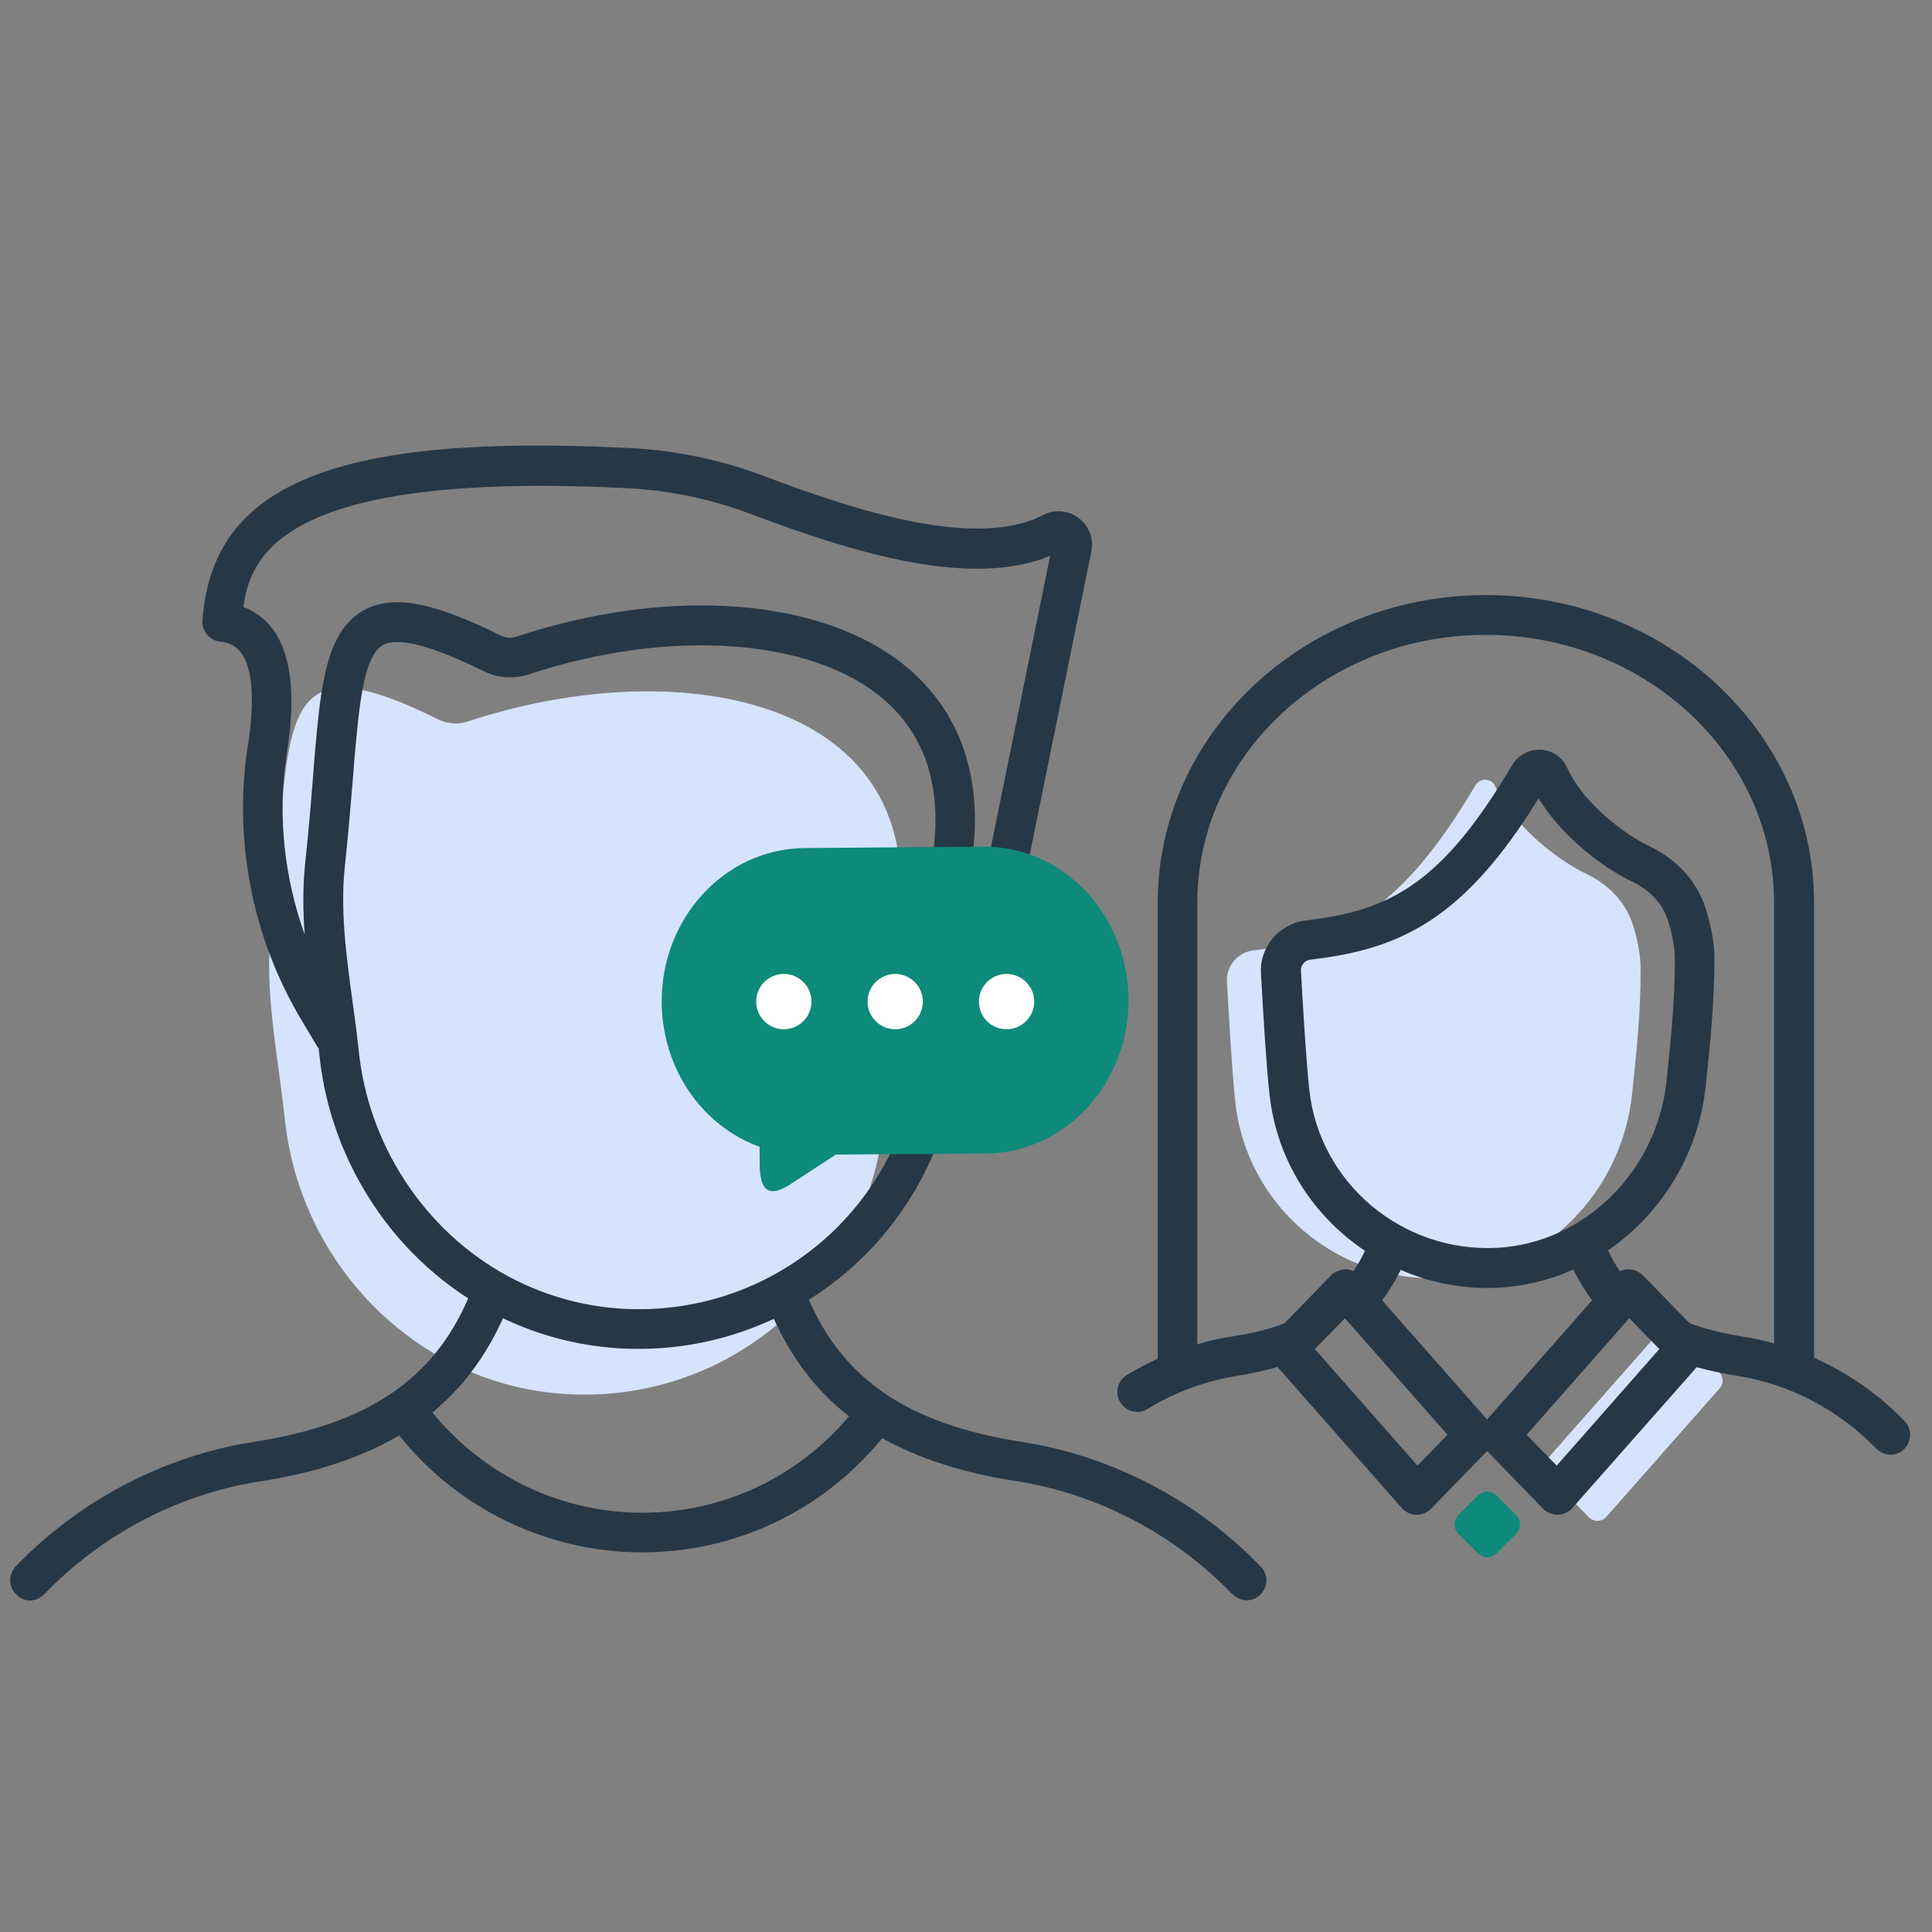
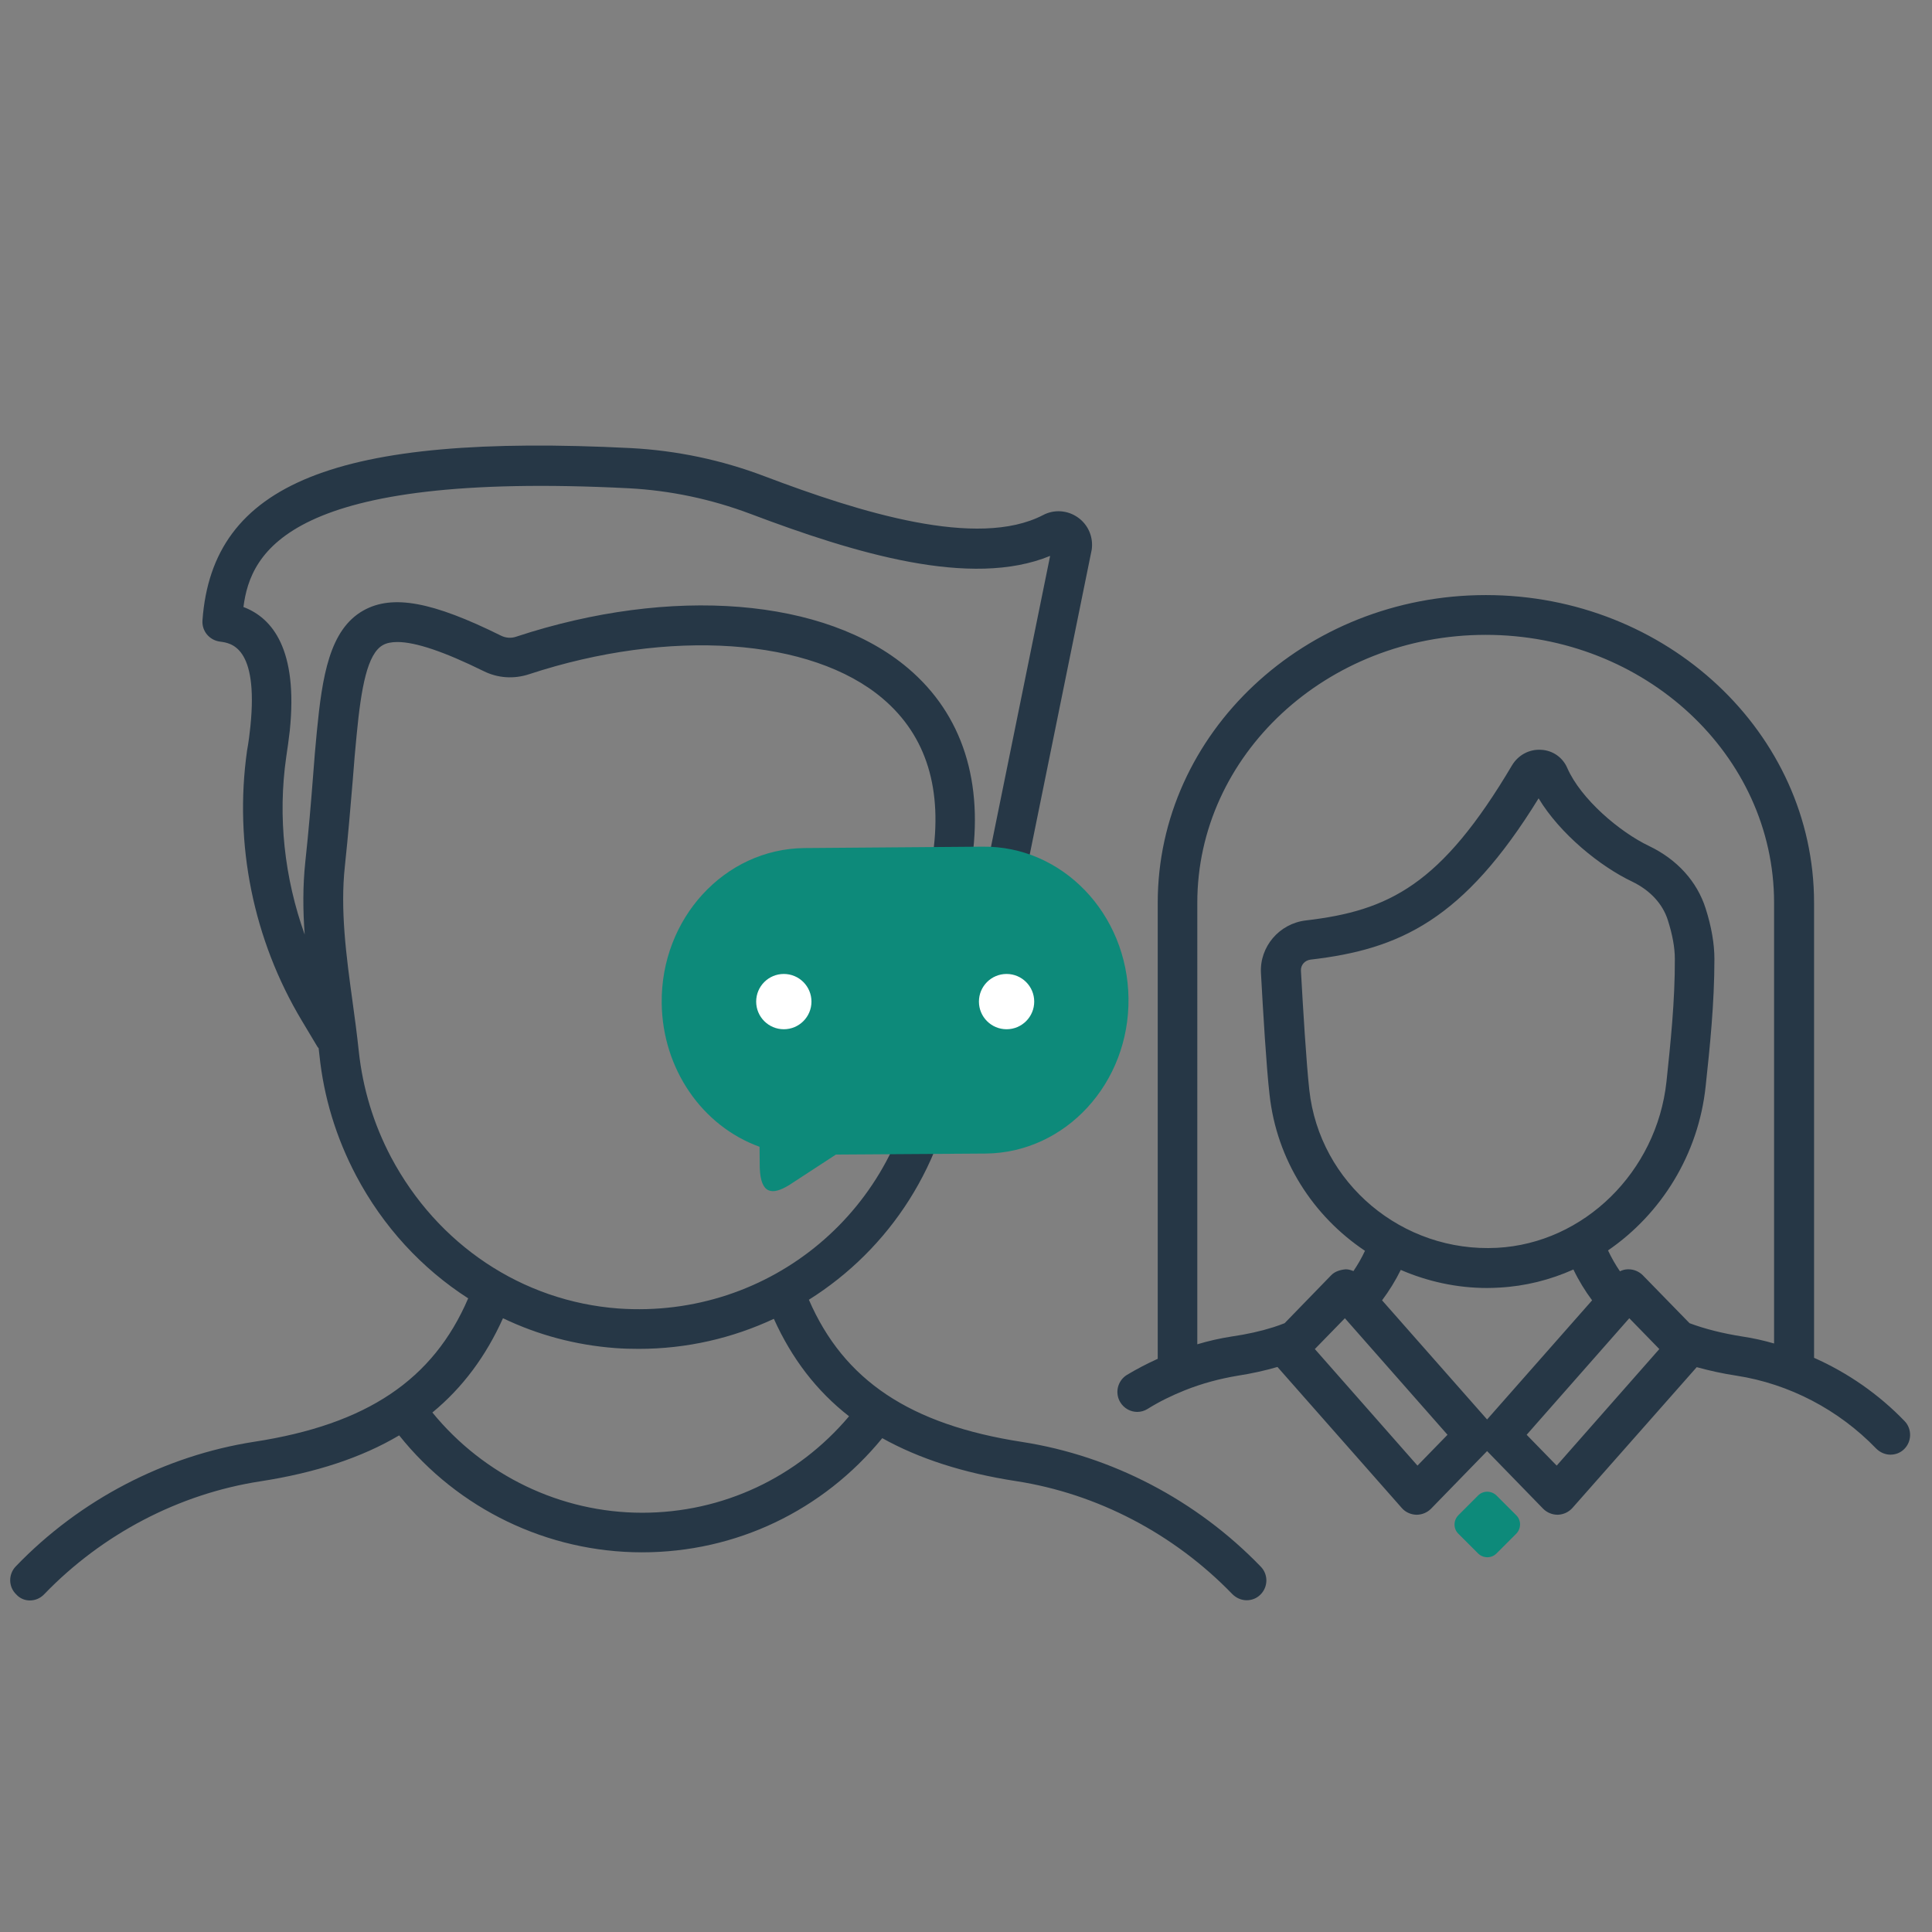
<svg xmlns="http://www.w3.org/2000/svg" version="1.1" x="0px" y="0px" viewBox="0 0 97.14 97.14" style="enable-background:new 0 0 97.14 97.14;" xml:space="preserve">
  <rect x="0" y="0" width="97.14" height="97.14" fill="#808080" stroke="none" />
  <style type="text/css"> .st0{fill:#FCDB8F;} .st1{fill:#221F1F;} .st2{fill:#98D5C2;} .st3{fill:#D6E3FC;} .st4{fill:none;stroke:#263746;stroke-width:2;stroke-linecap:round;stroke-linejoin:round;stroke-miterlimit:10;} .st5{fill:none;stroke:#1DA379;stroke-width:2;stroke-linecap:round;stroke-linejoin:round;stroke-miterlimit:10;} .st6{fill:#1DA379;} .st7{fill:#FFFFFF;stroke:#263746;stroke-width:2;stroke-linecap:round;stroke-linejoin:round;stroke-miterlimit:10;} .st8{fill:#263746;} .st9{fill:none;stroke:#1DA379;stroke-width:2;stroke-linecap:round;stroke-miterlimit:10;} .st10{fill:none;stroke:#FFFFFF;stroke-width:2;stroke-linecap:round;stroke-linejoin:round;stroke-miterlimit:10;} .st11{fill:none;stroke:#263746;stroke-width:2.5;stroke-linecap:round;stroke-linejoin:round;stroke-miterlimit:10;} .st12{fill:#FFFFFF;stroke:#263746;stroke-width:2.5;stroke-linecap:round;stroke-linejoin:round;stroke-miterlimit:10;} .st13{fill:#5251A2;stroke:#263746;stroke-width:2;stroke-linecap:round;stroke-linejoin:round;stroke-miterlimit:10;} .st14{fill:none;stroke:#F0533F;stroke-width:2;stroke-linecap:round;stroke-linejoin:round;stroke-miterlimit:10;} .st15{fill:#D4E1FC;} .st16{fill:#FFFFFF;} .st17{fill:#96D3C1;} .st18{fill:#D6E1F2;} .st19{fill:#1BA37A;} .st20{fill:none;stroke:#1BA37A;stroke-width:2;stroke-linecap:round;stroke-miterlimit:10;} .st21{fill:none;stroke:#D6E3FC;stroke-width:2;stroke-miterlimit:10;} .st22{fill-rule:evenodd;clip-rule:evenodd;fill:#D6E3FC;} .st23{fill-rule:evenodd;clip-rule:evenodd;fill:#243746;} .st24{fill-rule:evenodd;clip-rule:evenodd;fill:none;stroke:#263746;stroke-width:2;stroke-linecap:round;stroke-linejoin:round;stroke-miterlimit:10;} .st25{fill-rule:evenodd;clip-rule:evenodd;fill:none;stroke:#1DA379;stroke-width:2.5;stroke-linecap:round;stroke-miterlimit:10;} .st26{fill:none;stroke:#1DA379;stroke-width:2.5;stroke-linecap:round;stroke-miterlimit:10;} .st27{fill:none;stroke:#0058FF;stroke-width:2.5;stroke-linecap:round;stroke-linejoin:round;stroke-miterlimit:10;} .st28{fill-rule:evenodd;clip-rule:evenodd;fill:#1DA379;} .st29{fill:none;stroke:#243745;stroke-width:2;stroke-linecap:round;stroke-linejoin:round;stroke-miterlimit:10;} .st30{fill:#FFFFFF;stroke:#243745;stroke-width:2;stroke-linecap:round;stroke-linejoin:round;stroke-miterlimit:10;} .st31{fill:#2971FB;} .st32{fill:none;stroke:#253746;stroke-width:2;stroke-linecap:round;stroke-linejoin:round;stroke-miterlimit:10;} .st33{fill:none;stroke:#253746;stroke-width:2;stroke-miterlimit:10;} .st34{fill:none;stroke:#253746;stroke-width:2;stroke-linecap:round;stroke-linejoin:round;stroke-miterlimit:10;stroke-dasharray:13,7,5,9;} .st35{fill:none;stroke:#263746;stroke-width:1.75;stroke-linecap:round;stroke-linejoin:round;stroke-miterlimit:10;} .st36{fill:none;stroke:#233746;stroke-width:2;stroke-linecap:round;stroke-linejoin:round;stroke-miterlimit:10;} .st37{fill:#EAE9E9;} .st38{fill:#F5B21E;} .st39{fill:none;stroke:#329866;stroke-width:2;stroke-linecap:round;stroke-linejoin:round;stroke-miterlimit:10;stroke-dasharray:24,116;} .st40{fill:none;stroke:#329866;stroke-width:2;stroke-linecap:round;stroke-linejoin:round;stroke-dasharray:16.244,78.515;} .st41{fill:none;stroke:#1BA37A;stroke-width:2;stroke-linecap:round;stroke-linejoin:round;stroke-miterlimit:10;} .st42{fill:#D4E1FA;} .st43{fill:none;stroke:#263746;stroke-width:1.5;stroke-linecap:round;stroke-linejoin:round;stroke-miterlimit:10;} .st44{fill:none;stroke:#D6E1F2;stroke-width:2;stroke-linecap:round;stroke-linejoin:round;stroke-miterlimit:10;} .st45{fill:#D5E0F2;} .st46{fill:#FFFFFF;stroke:#253746;stroke-width:2;stroke-linecap:round;stroke-linejoin:round;stroke-miterlimit:10;} .st47{fill:none;stroke:#19A179;stroke-width:2;stroke-linecap:round;stroke-linejoin:round;stroke-miterlimit:10;} .st48{fill:none;stroke:#263746;stroke-width:2.315;stroke-linecap:round;stroke-linejoin:round;stroke-miterlimit:10;} .st49{fill:#BEEDDE;} .st50{fill:none;stroke:#000000;stroke-width:2;stroke-linecap:round;stroke-linejoin:round;stroke-miterlimit:10;} .st51{fill:#243745;} .st52{fill:none;stroke:#263746;stroke-width:2;stroke-linecap:round;stroke-linejoin:round;stroke-miterlimit:10;stroke-dasharray:125,28;} .st53{fill:#FFFFFF;stroke:#263746;stroke-width:2;stroke-linecap:round;stroke-linejoin:round;stroke-miterlimit:10;stroke-dasharray:125,28;} .st54{fill:none;stroke:#263746;stroke-width:2.25;stroke-linecap:round;stroke-linejoin:round;stroke-miterlimit:10;} .st55{fill:#FFFFFF;stroke:#263746;stroke-width:2.25;stroke-linecap:round;stroke-linejoin:round;stroke-miterlimit:10;} .st56{fill:none;stroke:#1DA379;stroke-width:1.709;stroke-linecap:round;stroke-miterlimit:10;} .st57{fill:none;stroke:#263746;stroke-width:1.709;stroke-linecap:round;stroke-linejoin:round;stroke-miterlimit:10;} .st58{fill:#D4DFF1;} .st59{fill:#94D1BF;} .st60{fill:#A3C2FC;} .st61{fill:none;stroke:#263746;stroke-width:1.4;stroke-linecap:round;stroke-linejoin:round;stroke-miterlimit:10;} .st62{fill:none;stroke:#263746;stroke-width:2;stroke-linecap:round;stroke-linejoin:round;stroke-miterlimit:10;stroke-dasharray:137,30;} .st63{fill:none;stroke:#1DA379;stroke-width:2;stroke-linecap:round;stroke-linejoin:round;stroke-miterlimit:10;stroke-dasharray:4,4;} .st64{fill:none;stroke:#263746;stroke-width:1.75;stroke-linecap:round;stroke-linejoin:round;stroke-miterlimit:10;} .st65{fill:none;stroke:#263746;stroke-width:1.596;stroke-linecap:round;stroke-linejoin:round;stroke-miterlimit:10;} .st66{fill:none;stroke:#0A0A0A;stroke-width:2;stroke-linecap:round;stroke-linejoin:round;stroke-miterlimit:10;} .st67{fill:#94D2C1;} .st68{fill:none;stroke:#1DA379;stroke-width:1.709;stroke-linecap:round;stroke-linejoin:round;stroke-miterlimit:10;} .st69{fill:none;stroke:#16A27B;stroke-width:2;stroke-linecap:round;stroke-miterlimit:10;} .st70{fill:none;stroke:#263746;stroke-width:2;stroke-linecap:round;stroke-linejoin:round;stroke-miterlimit:10;stroke-dasharray:83,26,54,0;} .st71{fill:none;stroke:#1CA278;stroke-width:2;stroke-linecap:round;stroke-linejoin:round;stroke-miterlimit:10;} .st72{fill:#98D5C1;} .st73{fill:#D5E2FB;} .st74{fill:none;stroke:#263746;stroke-width:2.327;stroke-linecap:round;stroke-linejoin:round;stroke-miterlimit:10;} .st75{fill:none;stroke:#263746;stroke-width:2.446;stroke-linecap:round;stroke-linejoin:round;stroke-miterlimit:10;} .st76{fill:none;stroke:#263746;stroke-width:2.29;stroke-linecap:round;stroke-linejoin:round;stroke-miterlimit:10;} .st77{fill:none;stroke:#000000;stroke-miterlimit:10;} .st78{fill:#243746;} .st79{fill:none;stroke:#98D5C2;stroke-width:2;stroke-miterlimit:10;} .st80{fill:#FFFFFF;stroke:#16A27B;stroke-width:2;stroke-linecap:round;stroke-linejoin:round;stroke-miterlimit:10;} .st81{fill:#16A27B;} .st82{fill:#17A079;stroke:#16A07A;stroke-width:2;stroke-miterlimit:10;} .st83{fill:#17A079;} .st84{fill:none;stroke:#263746;stroke-width:2.02;stroke-linecap:round;stroke-linejoin:round;stroke-miterlimit:10;} .st85{fill:#1DA379;stroke:#1DA379;stroke-width:0.81;stroke-linecap:round;stroke-linejoin:round;stroke-miterlimit:10;} .st86{fill:#D6E1F2;stroke:#263746;stroke-width:2;stroke-linecap:round;stroke-linejoin:round;stroke-miterlimit:10;} .st87{fill:none;stroke:#FFFFFF;stroke-width:2;stroke-linecap:round;stroke-miterlimit:10;} .st88{fill:#19A179;} .st89{fill:#95D2C0;} .st90{fill:#D7DEEA;} .st91{fill:#C9E7DE;} .st92{fill:none;stroke:#243746;stroke-width:2;stroke-linecap:round;stroke-linejoin:round;stroke-miterlimit:10;} .st93{fill:#19A179;stroke:#243746;stroke-width:2;stroke-miterlimit:10;} .st94{fill:#19A179;stroke:#243746;stroke-width:2;stroke-linecap:round;stroke-linejoin:round;stroke-miterlimit:10;} .st95{fill:none;stroke:#243746;stroke-width:2;stroke-linecap:round;stroke-linejoin:round;} .st96{fill:none;stroke:#243746;stroke-width:2;stroke-linecap:round;stroke-linejoin:round;stroke-dasharray:0.979,5.875;} .st97{fill:none;stroke:#243746;stroke-width:2;stroke-linecap:round;stroke-linejoin:round;stroke-miterlimit:10;stroke-dasharray:1,6;} .st98{fill:#FFFFFF;stroke:#1DA379;stroke-width:2;stroke-linecap:round;stroke-miterlimit:10;} .st99{fill:none;stroke:#263746;stroke-miterlimit:10;} .st100{fill:none;stroke:#263746;stroke-linecap:round;stroke-linejoin:round;stroke-miterlimit:10;} .st101{fill:#D7E2F3;} .st102{fill:#1EA47A;} .st103{fill:none;stroke:#FFFFFF;stroke-linecap:round;stroke-linejoin:round;stroke-miterlimit:10;} .st104{fill:none;stroke:#98D5C2;stroke-width:1.164;stroke-miterlimit:10;} .st105{fill:#B7CDF8;} .st106{fill:#253746;} .st107{fill:#D3DEEF;} .st108{fill:#13A07B;} .st109{fill:#D6E3FC;stroke:#D6E3FC;stroke-linecap:round;stroke-linejoin:round;stroke-miterlimit:10;} .st110{fill:none;stroke:#0058FF;stroke-width:1.146;stroke-miterlimit:10;} .st111{fill:none;stroke:#263746;stroke-width:2.292;stroke-linecap:round;stroke-linejoin:round;stroke-miterlimit:10;} .st112{fill:none;stroke:#001D30;stroke-width:2.327;stroke-linecap:round;stroke-linejoin:round;stroke-miterlimit:10;} .st113{fill:none;stroke:#0D8A7A;stroke-width:2.327;stroke-linecap:round;stroke-linejoin:round;stroke-miterlimit:10;} .st114{fill:#0D8A7A;} .st115{fill:#001D30;} .st116{fill:none;} .st117{fill:none;stroke:#231F20;stroke-width:3;stroke-miterlimit:10;} .st118{fill:#231F20;} </style>
  <g id="Layer_1"> </g>
  <g id="Layer_2"> </g>
  <g id="Layer_3"> </g>
  <g id="Layer_4">
-     <path class="st3" d="M86.46,69.81l-5.69,6.45c-0.23,0.27-0.64,0.28-0.89,0.02l-2.06-2.11c-0.22-0.23-0.23-0.59-0.02-0.82l5.69-6.45 c0.23-0.27,0.64-0.28,0.89-0.02l2.06,2.11C86.66,69.22,86.67,69.58,86.46,69.81z M82.06,55.01c0.22-2.06,0.44-4.18,0.43-6.28 c0-0.77-0.18-1.56-0.39-2.24c-0.36-1.14-1.24-2.02-2.32-2.54c-1.71-0.82-3.82-2.64-4.61-4.43c-0.18-0.41-0.76-0.42-0.99-0.03 c-3.72,6.29-6.64,7.77-11.13,8.29c-0.81,0.09-1.41,0.78-1.36,1.6c0.1,1.74,0.26,4.58,0.42,6.04c0.57,5.23,5.17,9.13,10.49,8.84 C77.59,63.99,81.54,59.96,82.06,55.01z M44.42,56.55c0.34-3.24,0.17-6.61,0.69-9.88c1.81-11.4-10.64-14-21.57-10.4 c-0.5,0.17-1.05,0.13-1.53-0.11c-8.54-4.24-7.28,0.37-8.39,10.59c-0.34,3.15,0.37,6.37,0.7,9.52c0.77,7.32,6.61,13.28,13.95,13.81 C36.51,70.68,43.56,64.63,44.42,56.55z" />
    <path class="st8" d="M95.76,71.45c-1.3-1.35-2.86-2.43-4.55-3.18V45.39c0-8.53-7.4-15.47-16.5-15.47s-16.5,6.94-16.5,15.47v22.93 c-0.53,0.24-1.05,0.51-1.55,0.81c-0.47,0.29-0.62,0.91-0.33,1.38c0.19,0.31,0.52,0.48,0.85,0.48c0.18,0,0.36-0.05,0.52-0.15 c0.59-0.37,1.23-0.68,1.88-0.94c0.85-0.34,1.75-0.58,2.65-0.73c0.71-0.11,1.38-0.26,2-0.44l6.25,7.09 c0.18,0.21,0.45,0.33,0.72,0.34c0.01,0,0.02,0,0.03,0c0.27,0,0.53-0.11,0.72-0.3l2.82-2.9l2.82,2.9c0.19,0.19,0.45,0.3,0.72,0.3 c0.01,0,0.02,0,0.02,0c0.28-0.01,0.54-0.13,0.73-0.34l6.25-7.08c0.62,0.17,1.28,0.32,2.01,0.43c2.64,0.41,5.13,1.71,7.01,3.66 c0.2,0.2,0.46,0.31,0.72,0.31c0.25,0,0.5-0.09,0.69-0.28C96.13,72.48,96.14,71.84,95.76,71.45z M71.27,73.69l-5.16-5.86l1.51-1.55 l5.16,5.86L71.27,73.69z M75.27,62.74c-4.75,0.25-8.93-3.24-9.44-7.95c-0.15-1.37-0.31-4.01-0.42-5.99 c-0.01-0.28,0.19-0.51,0.48-0.55c4.49-0.52,7.7-1.99,11.47-8.11c1.08,1.79,3.09,3.42,4.71,4.19c0.89,0.43,1.53,1.11,1.79,1.94 c0.23,0.72,0.35,1.37,0.35,1.94c0.01,2.12-0.22,4.27-0.42,6.17C83.3,58.92,79.64,62.51,75.27,62.74z M74.78,64.76 c0.2,0,0.4-0.01,0.6-0.02c1.31-0.07,2.57-0.39,3.73-0.91c0.27,0.56,0.59,1.08,0.94,1.55l-5.28,5.99l-5.28-5.99 c0.35-0.47,0.67-0.98,0.94-1.53C71.77,64.43,73.24,64.76,74.78,64.76z M78.27,73.69l-1.51-1.55l5.16-5.86l1.51,1.55L78.27,73.69z M84.95,66.53l-2.35-2.41c-0.19-0.19-0.45-0.3-0.72-0.3c-0.01,0-0.02,0-0.03,0c-0.14,0-0.28,0.04-0.4,0.1 c-0.22-0.32-0.42-0.67-0.6-1.05c2.67-1.83,4.55-4.82,4.91-8.26c0.21-1.95,0.44-4.16,0.44-6.39c0-0.77-0.15-1.63-0.44-2.54 c-0.43-1.36-1.44-2.47-2.84-3.14c-1.49-0.71-3.44-2.37-4.12-3.93c-0.23-0.53-0.73-0.88-1.31-0.91c-0.59-0.04-1.15,0.26-1.46,0.77 c-3.57,6.03-6.19,7.32-10.38,7.81c-1.33,0.16-2.32,1.32-2.25,2.64c0.11,2,0.27,4.69,0.43,6.1c0.36,3.32,2.2,6.13,4.8,7.87 c-0.17,0.37-0.37,0.71-0.58,1.02c-0.12-0.05-0.25-0.09-0.38-0.09c-0.26,0.02-0.55,0.1-0.74,0.3l-2.34,2.41 c-0.18,0.07-0.37,0.14-0.56,0.2c-0.63,0.2-1.34,0.36-2.11,0.47c-0.58,0.09-1.15,0.22-1.72,0.39V45.39c0-7.42,6.5-13.47,14.5-13.47 s14.5,6.04,14.5,13.47v22.16c-0.52-0.15-1.05-0.27-1.59-0.35C86.6,67.04,85.73,66.82,84.95,66.53z M63.39,78.77 c-3.22-3.34-7.49-5.57-12-6.27c-5.63-0.87-8.96-3.09-10.72-7.15c4.05-2.54,6.92-6.86,7.47-12.02c0.05-0.5,0.08-1.01,0.12-1.51 c1.08-0.28,1.95-1.15,2.18-2.29l4.45-21.89c0.09-0.63-0.17-1.25-0.69-1.62c-0.52-0.37-1.2-0.42-1.76-0.12 c-3.3,1.71-9.21-0.14-13.99-1.95c-2.18-0.83-4.45-1.3-6.73-1.42c-14.8-0.75-21.04,1.76-21.54,8.66c-0.04,0.54,0.35,1,0.88,1.07 s1.94,0.22,1.53,4.26c-0.04,0.39-0.09,0.79-0.17,1.23c-0.66,4.69,0.32,9.5,2.75,13.56l0.79,1.32c0.02,0.03,0.04,0.05,0.06,0.07 c0.01,0.12,0.03,0.23,0.04,0.35c0.22,2.12,0.84,4.15,1.84,6.05c1.36,2.58,3.32,4.69,5.64,6.18c-1.76,4.1-5.1,6.34-10.75,7.21 c-4.51,0.7-8.78,2.92-12,6.27c-0.38,0.4-0.37,1.03,0.03,1.41C1,80.37,1.25,80.47,1.5,80.47c0.26,0,0.52-0.1,0.72-0.31 c2.92-3.03,6.78-5.05,10.87-5.68c2.78-0.43,5.09-1.19,6.98-2.31c2.95,3.7,7.46,5.88,12.21,5.88c4.72,0,9.09-2.09,12.08-5.74 c1.85,1.03,4.07,1.75,6.73,2.16c4.08,0.63,7.94,2.65,10.87,5.68c0.2,0.2,0.46,0.31,0.72,0.31c0.25,0,0.5-0.09,0.69-0.28 C63.76,79.8,63.78,79.17,63.39,78.77z M14.39,38.07c0.07-0.46,0.13-0.9,0.18-1.33c0.42-4.08-0.87-5.67-2.33-6.22 c0.36-2.79,2.31-6.84,19.37-5.97c2.08,0.11,4.14,0.54,6.13,1.29c5.24,1.98,11.08,3.75,15.06,2.11l-4.31,21.2 c-0.02,0.09-0.06,0.17-0.1,0.24c0-0.11,0.01-0.22,0.01-0.33c0.07-1.84,0.14-3.73,0.43-5.55c0.66-4.16-0.43-7.58-3.16-9.9 c-4.17-3.55-11.91-4.17-19.71-1.6c-0.25,0.09-0.53,0.07-0.77-0.05c-3.45-1.71-5.45-2.08-6.91-1.27c-1.72,0.96-2.08,3.33-2.35,6.1 c-0.07,0.69-0.13,1.44-0.19,2.24c-0.1,1.29-0.22,2.74-0.39,4.31c-0.13,1.22-0.12,2.44-0.03,3.65 C14.3,44.14,13.96,41.07,14.39,38.07z M19.66,58.18c-0.88-1.67-1.42-3.46-1.62-5.32c-0.09-0.84-0.2-1.69-0.32-2.54 c-0.31-2.25-0.62-4.57-0.38-6.77c0.17-1.6,0.29-3.06,0.4-4.37c0.06-0.79,0.12-1.53,0.19-2.21c0.23-2.41,0.54-4.11,1.33-4.54 c0.18-0.1,0.42-0.15,0.72-0.15c0.92,0,2.36,0.49,4.33,1.46c0.72,0.36,1.53,0.41,2.29,0.16c7.05-2.32,14.2-1.83,17.79,1.23 c2.2,1.87,3.03,4.58,2.48,8.07c-0.31,1.93-0.38,3.89-0.45,5.79c-0.05,1.44-0.1,2.79-0.25,4.15c-0.81,7.64-7.43,13.19-15.08,12.65 C26.26,65.43,22,62.59,19.66,58.18z M32.29,76.06c-4.1,0-7.97-1.88-10.55-5.04c1.52-1.25,2.69-2.83,3.55-4.74 c1.75,0.84,3.65,1.35,5.64,1.5c0.4,0.03,0.79,0.04,1.19,0.04c2.42,0,4.71-0.54,6.79-1.51c0.9,2,2.15,3.63,3.78,4.9 C40.09,74.29,36.33,76.06,32.29,76.06z" />
    <path class="st114" d="M76.24,77.11l-1,1c-0.25,0.25-0.66,0.25-0.92,0l-1-1c-0.25-0.25-0.25-0.66,0-0.92l1-1 c0.25-0.25,0.66-0.25,0.92,0l1,1C76.49,76.44,76.49,76.85,76.24,77.11z M38.2,58.72c0.05,1.32,0.62,1.39,1.47,0.87l2.36-1.54 l7.55-0.05c4-0.05,7.21-3.54,7.16-7.8s-3.33-7.68-7.34-7.63l-8.97,0.07c-4,0.05-7.21,3.54-7.16,7.8c0.04,3.31,2.04,6.18,4.92,7.22 L38.2,58.72z" />
    <g>
      <circle class="st16" cx="50.61" cy="50.36" r="1.39" />
-       <circle class="st16" cx="45.01" cy="50.36" r="1.39" />
      <circle class="st16" cx="39.41" cy="50.36" r="1.39" />
    </g>
  </g>
  <g id="Layer_5"> </g>
</svg>